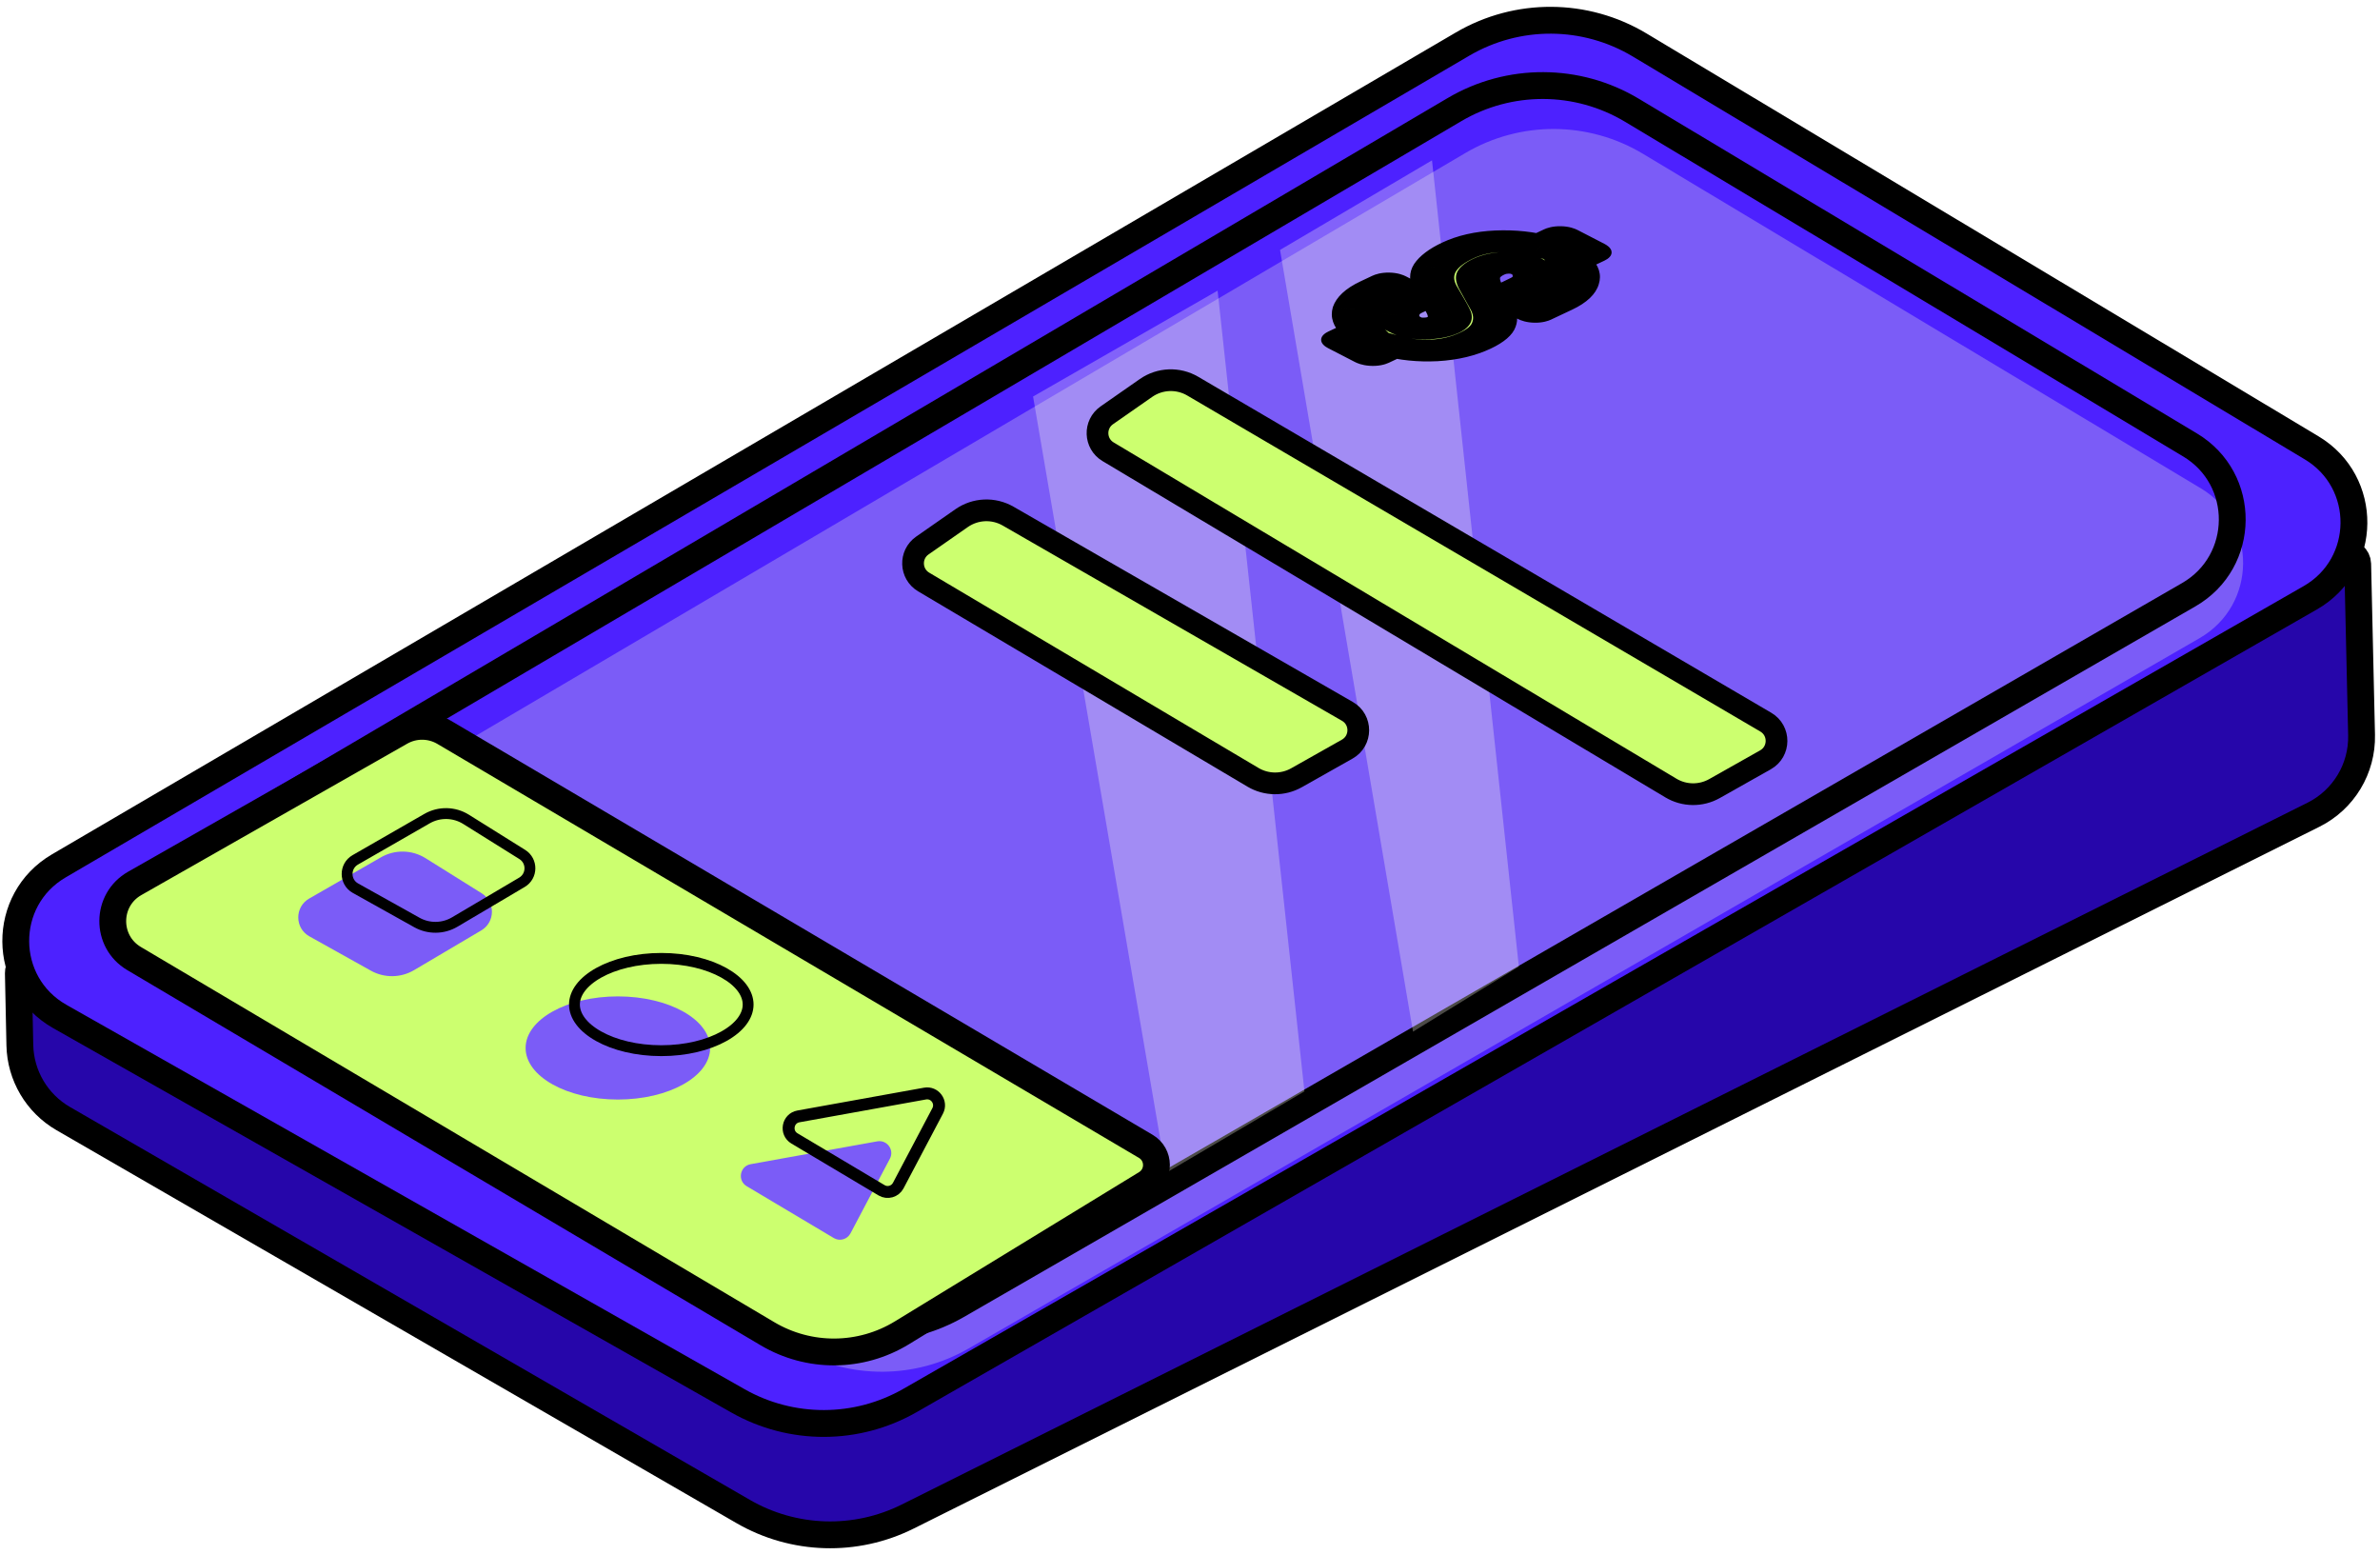
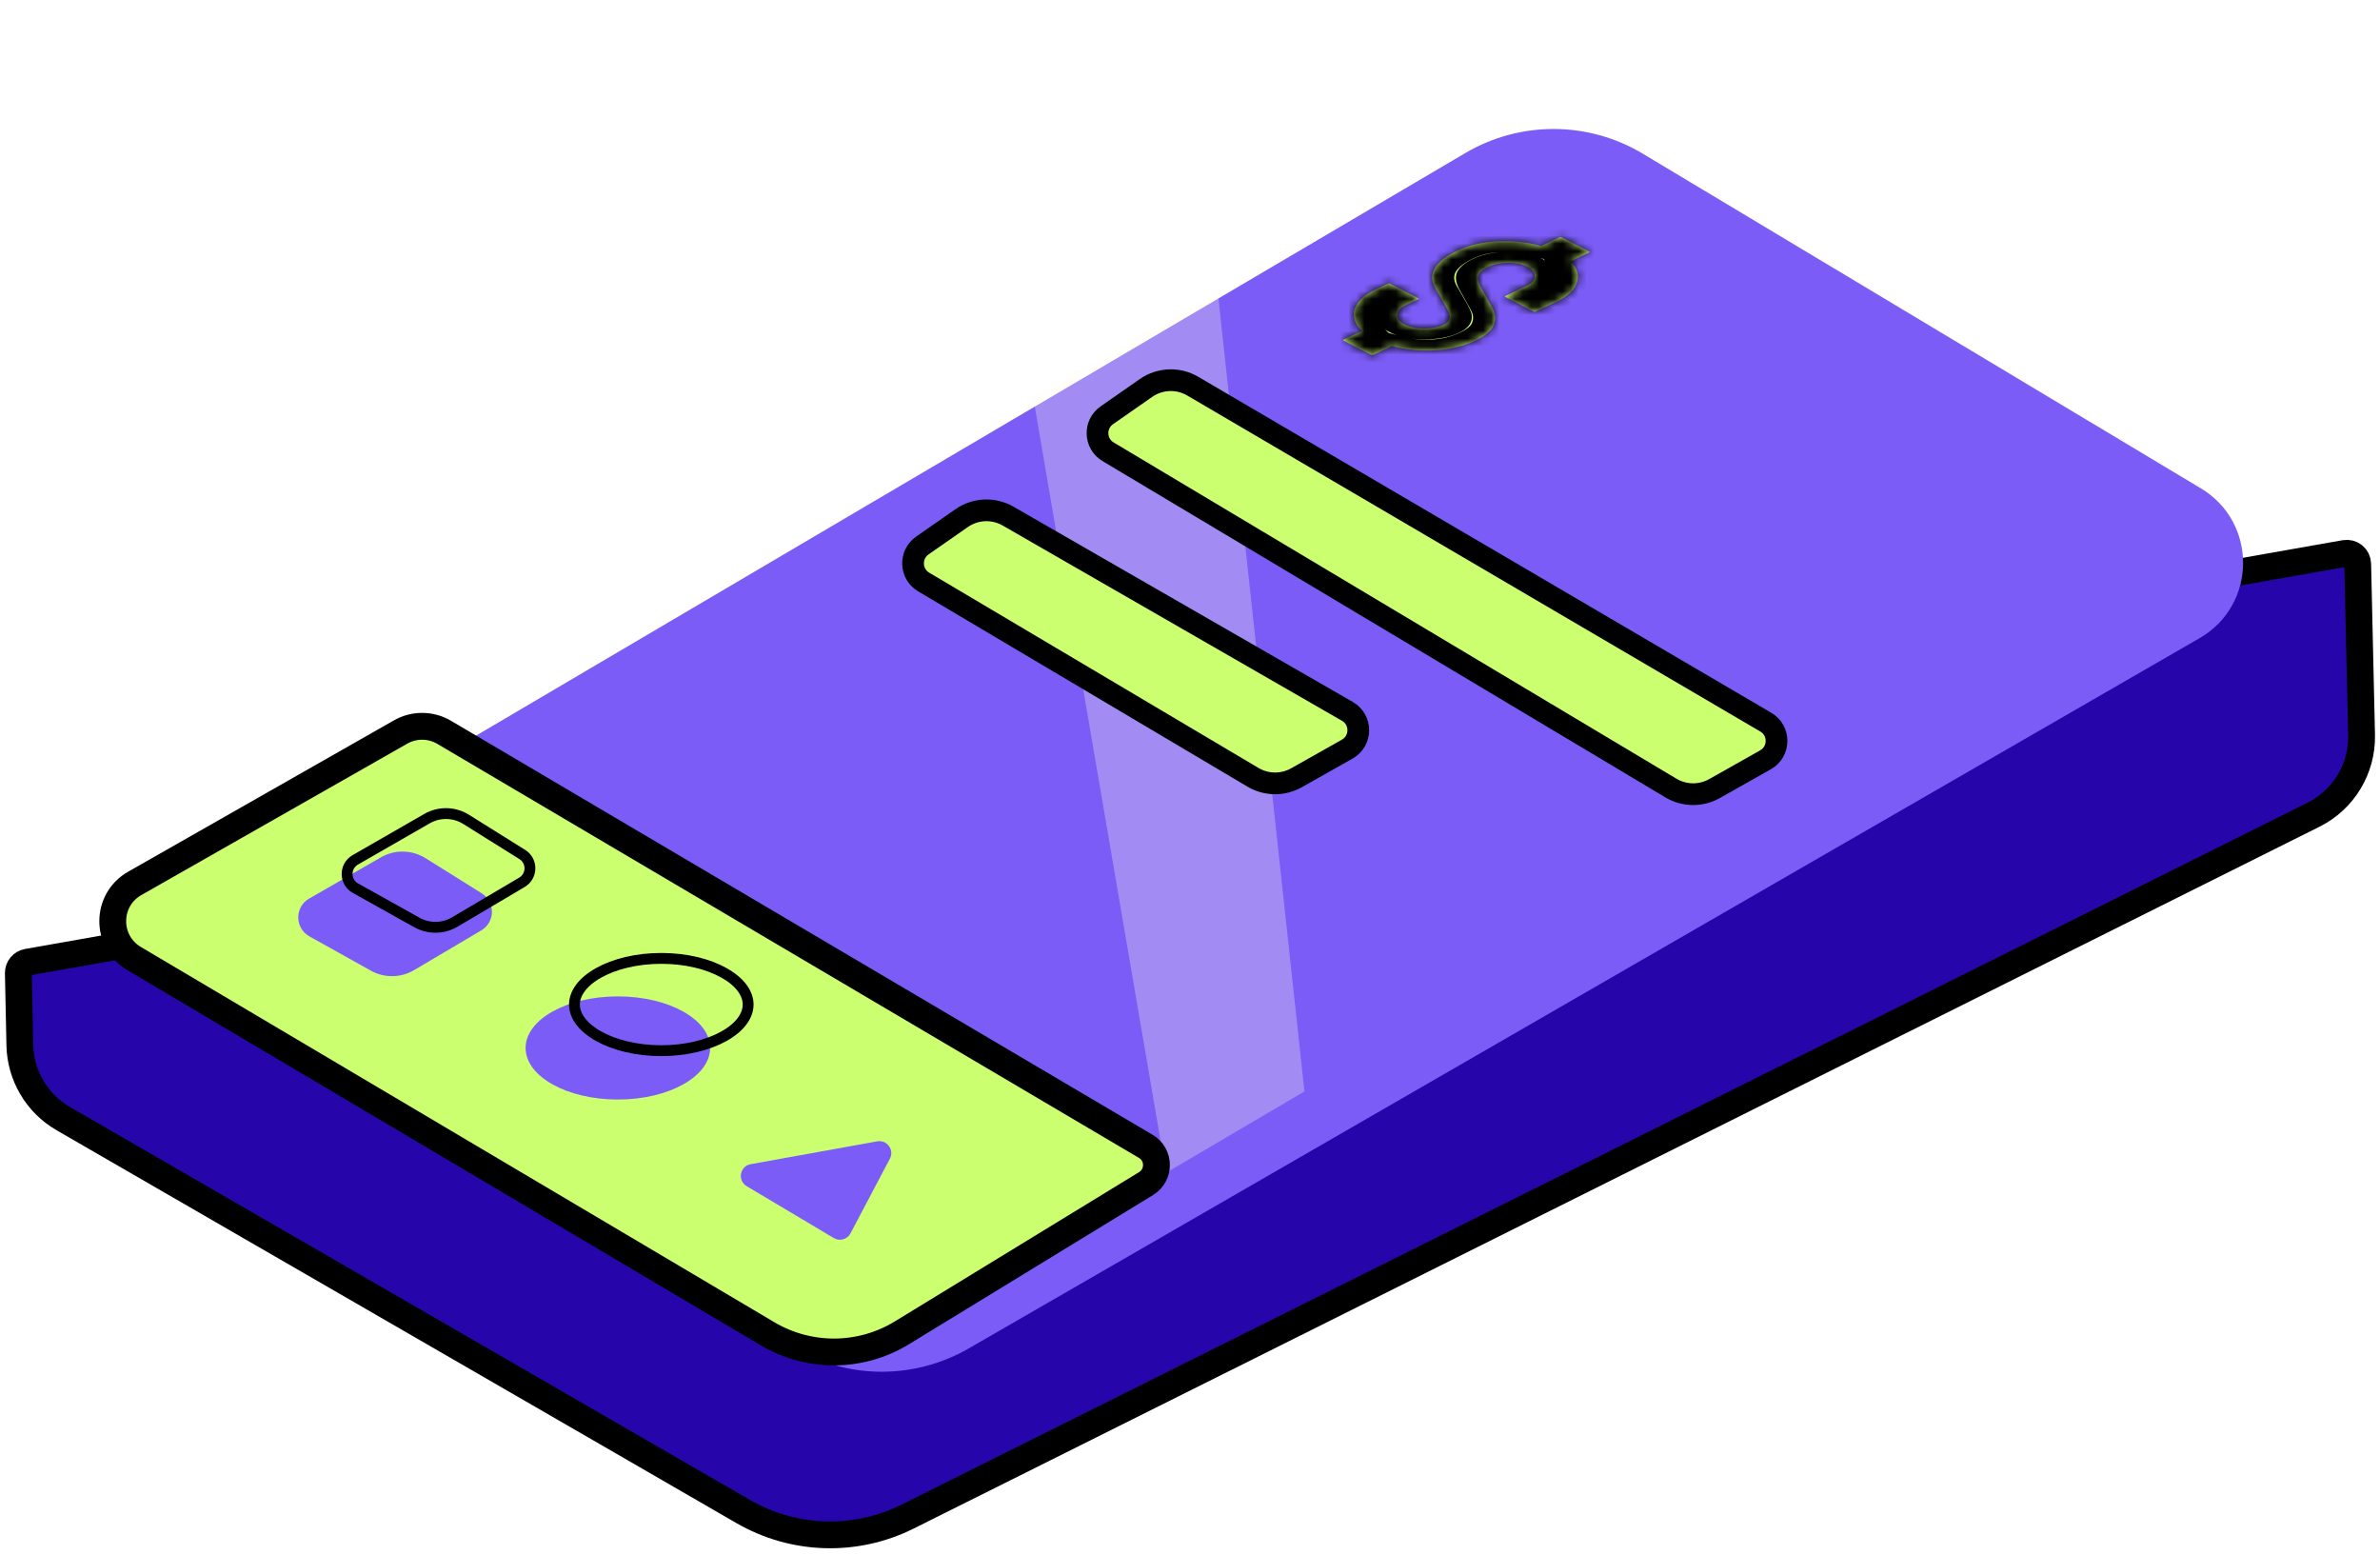
<svg xmlns="http://www.w3.org/2000/svg" width="300" height="196" viewBox="0 0 300 196" fill="none">
  <g filter="url(#filter0_d_206_4)">
    <path d="M93.688 185.01L7.97 135.49C4.655 133.575 2.582 130.067 2.502 126.24L2.313 117.158C2.299 116.484 2.779 115.9 3.443 115.782L295.581 64.269C296.406 64.123 297.168 64.747 297.187 65.585L297.677 87.152C297.773 91.389 295.414 95.302 291.622 97.195L114.416 185.641C107.839 188.924 100.053 188.687 93.688 185.01Z" fill="#2606AA" />
    <path d="M93.688 185.01L7.97 135.49C4.655 133.575 2.582 130.067 2.502 126.24L2.313 117.158C2.299 116.484 2.779 115.9 3.443 115.782L295.581 64.269C296.406 64.123 297.168 64.747 297.187 65.585L297.677 87.152C297.773 91.389 295.414 95.302 291.622 97.195L114.416 185.641C107.839 188.924 100.053 188.687 93.688 185.01Z" stroke="black" stroke-width="3.382" />
  </g>
-   <path d="M93.028 176.539L7.535 128.094C0.195 123.934 0.122 113.385 7.403 109.123L184.365 5.55C191.266 1.511 199.82 1.556 206.678 5.667L291.395 56.445C298.568 60.744 298.466 71.172 291.211 75.331L114.707 176.487C107.997 180.332 99.756 180.352 93.028 176.539Z" fill="#4D21FF" stroke="black" stroke-width="3.382" />
  <g filter="url(#filter1_i_206_4)">
    <path d="M98.993 164.545L28.008 124.313C20.679 120.16 20.593 109.631 27.852 105.357L183.345 13.809C190.254 9.741 198.833 9.775 205.709 13.897L276.057 56.071C283.217 60.363 283.13 70.769 275.899 74.941L120.728 164.462C114.009 168.338 105.741 168.37 98.993 164.545Z" fill="#7B5CF7" />
  </g>
-   <path d="M98.993 164.545L28.008 124.313C20.679 120.16 20.593 109.631 27.852 105.357L183.345 13.809C190.254 9.741 198.833 9.775 205.709 13.897L276.057 56.071C283.217 60.363 283.13 70.769 275.899 74.941L120.728 164.462C114.009 168.338 105.741 168.37 98.993 164.545Z" stroke="black" stroke-width="3.382" />
  <path opacity="0.3" d="M153.48 36.628L130.219 49.969L146.981 147.8L164.426 137.538L153.48 36.628Z" fill="#FFFBEE" />
-   <path opacity="0.3" d="M180.505 20.207L161.349 31.495L178.11 130.01L191.451 121.801L180.505 20.207Z" fill="#FFFBEE" />
  <g filter="url(#filter2_d_206_4)">
    <path d="M210.617 97.94L139.674 55.562C137.968 54.544 137.883 52.104 139.513 50.968L144.451 47.526C146.203 46.305 148.506 46.214 150.348 47.295L222.58 89.637C224.401 90.705 224.379 93.345 222.541 94.382L216.112 98.008C214.401 98.973 212.303 98.947 210.617 97.94Z" fill="#CCFF6F" />
    <path d="M210.617 97.94L139.674 55.562C137.968 54.544 137.883 52.104 139.513 50.968L144.451 47.526C146.203 46.305 148.506 46.214 150.348 47.295L222.58 89.637C224.401 90.705 224.379 93.345 222.541 94.382L216.112 98.008C214.401 98.973 212.303 98.947 210.617 97.94Z" stroke="black" stroke-width="2.737" />
  </g>
  <g filter="url(#filter3_d_206_4)">
    <path d="M157.94 96.587L116.431 71.977C114.719 70.962 114.629 68.517 116.262 67.378L121.213 63.927C122.952 62.715 125.235 62.616 127.072 63.673L169.841 88.28C171.679 89.338 171.667 91.993 169.82 93.035L163.421 96.645C161.715 97.608 159.625 97.585 157.94 96.587Z" fill="#CCFF6F" />
    <path d="M157.94 96.587L116.431 71.977C114.719 70.962 114.629 68.517 116.262 67.378L121.213 63.927C122.952 62.715 125.235 62.616 127.072 63.673L169.841 88.28C171.679 89.338 171.667 91.993 169.82 93.035L163.421 96.645C161.715 97.608 159.625 97.585 157.94 96.587Z" stroke="black" stroke-width="2.737" />
  </g>
  <g filter="url(#filter4_d_206_4)">
    <mask id="path-8-outside-1_206_4" maskUnits="userSpaceOnUse" x="159.482" y="23.808" width="50.345" height="24.503" fill="black">
-       <rect fill="white" x="159.482" y="23.808" width="50.345" height="24.503" />
      <path d="M169.382 41.57C169.278 41.516 169.279 41.465 169.385 41.415L171.682 40.333C170.782 39.478 170.471 38.562 170.751 37.586C171.083 36.61 171.975 35.781 173.427 35.097L174.933 34.388C175.038 34.339 175.143 34.34 175.247 34.394L178.788 36.221C178.865 36.261 178.852 36.306 178.746 36.356L177.241 37.064C176.554 37.388 176.18 37.794 176.119 38.284C176.11 38.774 176.43 39.187 177.078 39.521C177.752 39.869 178.561 40.039 179.504 40.03C180.499 40.023 181.313 39.87 181.947 39.571C182.766 39.186 182.96 38.595 182.529 37.8C182.403 37.526 182.175 37.109 181.845 36.548C181.515 35.986 181.21 35.465 180.931 34.982C180.399 34.029 180.388 33.151 180.901 32.347C181.439 31.556 182.381 30.844 183.728 30.21C185.207 29.514 186.903 29.125 188.816 29.043C190.781 28.963 192.597 29.157 194.265 29.627L196.562 28.545C196.668 28.495 196.773 28.497 196.876 28.551L200.261 30.298C200.391 30.365 200.403 30.423 200.298 30.473L197.96 31.573C198.809 32.402 199.081 33.285 198.776 34.222C198.497 35.172 197.644 35.983 196.218 36.654L193.564 37.904C193.485 37.941 193.406 37.94 193.328 37.9L189.749 36.053C189.671 36.012 189.672 35.974 189.751 35.936L192.366 34.667C193.132 34.306 193.493 33.893 193.449 33.428C193.458 32.963 193.15 32.57 192.528 32.249C191.879 31.914 191.071 31.744 190.102 31.74C189.159 31.748 188.345 31.914 187.658 32.237C186.998 32.548 186.573 32.889 186.383 33.26C186.219 33.619 186.289 34.098 186.592 34.697L187.999 37.221C188.482 38.044 188.586 38.814 188.311 39.532C188.062 40.264 187.277 40.94 185.956 41.562C184.451 42.27 182.742 42.678 180.828 42.785C178.941 42.88 177.151 42.699 175.457 42.242L173.12 43.342C173.015 43.392 172.897 43.383 172.767 43.316L169.382 41.57Z" />
    </mask>
    <path d="M169.382 41.57C169.278 41.516 169.279 41.465 169.385 41.415L171.682 40.333C170.782 39.478 170.471 38.562 170.751 37.586C171.083 36.61 171.975 35.781 173.427 35.097L174.933 34.388C175.038 34.339 175.143 34.34 175.247 34.394L178.788 36.221C178.865 36.261 178.852 36.306 178.746 36.356L177.241 37.064C176.554 37.388 176.18 37.794 176.119 38.284C176.11 38.774 176.43 39.187 177.078 39.521C177.752 39.869 178.561 40.039 179.504 40.03C180.499 40.023 181.313 39.87 181.947 39.571C182.766 39.186 182.96 38.595 182.529 37.8C182.403 37.526 182.175 37.109 181.845 36.548C181.515 35.986 181.21 35.465 180.931 34.982C180.399 34.029 180.388 33.151 180.901 32.347C181.439 31.556 182.381 30.844 183.728 30.21C185.207 29.514 186.903 29.125 188.816 29.043C190.781 28.963 192.597 29.157 194.265 29.627L196.562 28.545C196.668 28.495 196.773 28.497 196.876 28.551L200.261 30.298C200.391 30.365 200.403 30.423 200.298 30.473L197.96 31.573C198.809 32.402 199.081 33.285 198.776 34.222C198.497 35.172 197.644 35.983 196.218 36.654L193.564 37.904C193.485 37.941 193.406 37.94 193.328 37.9L189.749 36.053C189.671 36.012 189.672 35.974 189.751 35.936L192.366 34.667C193.132 34.306 193.493 33.893 193.449 33.428C193.458 32.963 193.15 32.57 192.528 32.249C191.879 31.914 191.071 31.744 190.102 31.74C189.159 31.748 188.345 31.914 187.658 32.237C186.998 32.548 186.573 32.889 186.383 33.26C186.219 33.619 186.289 34.098 186.592 34.697L187.999 37.221C188.482 38.044 188.586 38.814 188.311 39.532C188.062 40.264 187.277 40.94 185.956 41.562C184.451 42.27 182.742 42.678 180.828 42.785C178.941 42.88 177.151 42.699 175.457 42.242L173.12 43.342C173.015 43.392 172.897 43.383 172.767 43.316L169.382 41.57Z" fill="#CCFF6F" />
    <path d="M171.682 40.333L173.628 41.337L175.102 40.644L174.139 39.729L171.682 40.333ZM170.751 37.586L168.012 37.322L168.006 37.339L168.001 37.357L170.751 37.586ZM176.119 38.284L173.348 38.161L173.343 38.197L173.342 38.233L176.119 38.284ZM179.504 40.03L179.383 38.66L179.375 38.66L179.504 40.03ZM182.529 37.8L179.823 38.068L179.835 38.093L179.848 38.119L182.529 37.8ZM181.845 36.548L179.181 36.896L179.181 36.896L181.845 36.548ZM180.931 34.982L178.256 35.312L178.259 35.318L178.263 35.323L180.931 34.982ZM180.901 32.347L178.266 31.879L178.258 31.891L178.25 31.903L180.901 32.347ZM188.816 29.043L188.51 27.678L188.501 27.678L188.816 29.043ZM194.265 29.627L192.94 30.812L194.745 31.32L196.21 30.631L194.265 29.627ZM197.96 31.573L196.015 30.569L194.559 31.255L195.489 32.163L197.96 31.573ZM198.776 34.222L196.035 33.968L196.031 33.978L196.028 33.988L198.776 34.222ZM189.751 35.936L191.696 36.94L191.711 36.933L191.726 36.926L189.751 35.936ZM192.366 34.667L190.421 33.663L190.406 33.67L190.391 33.677L192.366 34.667ZM193.449 33.428L190.673 33.377L190.672 33.415L190.676 33.453L193.449 33.428ZM190.102 31.74L190.052 30.37L190.012 30.369L189.973 30.37L190.102 31.74ZM186.383 33.26L183.69 32.89L183.681 32.907L183.673 32.924L186.383 33.26ZM186.592 34.697L183.899 34.994L183.907 35.01L183.916 35.026L186.592 34.697ZM187.999 37.221L185.324 37.55L185.329 37.559L185.334 37.568L187.999 37.221ZM188.311 39.532L185.582 39.242L185.577 39.255L185.572 39.269L188.311 39.532ZM180.828 42.785L181.186 44.148L181.202 44.148L181.217 44.147L180.828 42.785ZM175.457 42.242L176.737 41.044L174.949 40.562L173.512 41.238L175.457 42.242ZM171.363 40.638C171.611 40.765 172.09 41.076 172.081 41.541C172.073 42.007 171.583 42.3 171.33 42.419L167.439 40.411C167.081 40.58 166.538 40.923 166.529 41.44C166.519 41.957 167.049 42.321 167.401 42.502L171.363 40.638ZM171.33 42.419L173.628 41.337L169.737 39.33L167.439 40.411L171.33 42.419ZM174.139 39.729C173.521 39.142 173.298 38.518 173.5 37.814L168.001 37.357C167.644 38.605 168.043 39.814 169.226 40.938L174.139 39.729ZM173.489 37.849C173.723 37.161 174.334 36.59 175.373 36.101L171.482 34.093C169.616 34.971 168.442 36.059 168.012 37.322L173.489 37.849ZM175.373 36.101L176.878 35.392L172.987 33.384L171.482 34.093L175.373 36.101ZM176.878 35.392C176.626 35.511 176.009 35.739 175.066 35.721C174.122 35.704 173.514 35.454 173.266 35.326L177.228 33.462C176.876 33.28 176.164 33.002 175.115 32.983C174.067 32.964 173.345 33.216 172.987 33.384L176.878 35.392ZM173.266 35.326L176.807 37.153L180.768 35.289L177.228 33.462L173.266 35.326ZM176.807 37.153C176.371 36.928 175.939 36.53 176.091 36.041C176.214 35.643 176.663 35.417 176.8 35.352L180.691 37.36C180.935 37.245 181.443 36.971 181.58 36.528C181.746 35.995 181.282 35.554 180.768 35.289L176.807 37.153ZM176.8 35.352L175.295 36.061L179.186 38.068L180.691 37.36L176.8 35.352ZM175.295 36.061C174.101 36.623 173.449 37.347 173.348 38.161L178.89 38.406C178.911 38.241 179.007 38.152 179.186 38.068L175.295 36.061ZM173.342 38.233C173.327 39.057 173.892 39.832 175.097 40.454L179.059 38.589C178.967 38.542 178.892 38.492 178.895 38.334L173.342 38.233ZM175.097 40.454C176.313 41.081 177.883 41.416 179.633 41.4L179.375 38.66C179.264 38.661 179.223 38.653 179.216 38.651C179.207 38.649 179.154 38.638 179.059 38.589L175.097 40.454ZM179.625 41.4C181.216 41.388 182.709 41.132 183.893 40.575L180.002 38.567C179.917 38.607 179.782 38.657 179.383 38.66L179.625 41.4ZM183.893 40.575C185.72 39.715 185.773 38.52 185.21 37.481L179.848 38.119C179.996 38.392 179.982 38.534 179.966 38.583C179.959 38.604 179.953 38.604 179.966 38.592C179.979 38.58 179.995 38.571 180.002 38.567L183.893 40.575ZM185.236 37.532C185.091 37.216 184.843 36.766 184.51 36.2L179.181 36.896C179.508 37.452 179.716 37.837 179.823 38.068L185.236 37.532ZM184.51 36.2C184.181 35.64 183.877 35.12 183.599 34.64L178.263 35.323C178.543 35.809 178.849 36.333 179.181 36.896L184.51 36.2ZM183.606 34.652C183.194 33.915 183.221 33.309 183.551 32.791L178.25 31.903C177.555 32.993 177.603 34.144 178.256 35.312L183.606 34.652ZM183.535 32.815C183.92 32.25 184.606 31.716 185.674 31.214L181.782 29.206C180.156 29.972 178.957 30.863 178.266 31.879L183.535 32.815ZM185.674 31.214C186.747 30.708 187.881 30.462 189.131 30.408L188.501 27.678C185.924 27.788 183.667 28.319 181.782 29.206L185.674 31.214ZM189.122 30.409C190.549 30.35 191.793 30.489 192.94 30.812L195.589 28.441C193.402 27.826 191.013 27.576 188.51 27.678L189.122 30.409ZM196.21 30.631L198.508 29.549L194.617 27.541L192.319 28.623L196.21 30.631ZM198.508 29.549C198.255 29.668 197.639 29.896 196.695 29.878C195.751 29.861 195.144 29.611 194.896 29.483L198.857 27.619C198.505 27.437 197.793 27.159 196.745 27.14C195.696 27.121 194.975 27.373 194.617 27.541L198.508 29.549ZM194.896 29.483L198.281 31.23L202.242 29.365L198.857 27.619L194.896 29.483ZM198.281 31.23C198.138 31.156 197.691 30.905 197.606 30.492C197.505 30.005 197.968 29.65 198.352 29.469L202.243 31.476C202.733 31.246 203.242 30.836 203.13 30.291C203.033 29.819 202.515 29.506 202.242 29.365L198.281 31.23ZM198.352 29.469L196.015 30.569L199.906 32.577L202.243 31.476L198.352 29.469ZM195.489 32.163C196.059 32.719 196.25 33.305 196.035 33.968L201.518 34.476C201.912 33.264 201.56 32.084 200.431 30.982L195.489 32.163ZM196.028 33.988C195.838 34.636 195.276 35.178 194.273 35.651L198.164 37.658C200.013 36.788 201.156 35.708 201.524 34.455L196.028 33.988ZM194.273 35.651L191.618 36.9L195.51 38.908L198.164 37.658L194.273 35.651ZM191.618 36.9C191.884 36.775 192.514 36.544 193.471 36.562C194.427 36.579 195.048 36.833 195.309 36.967L191.348 38.832C191.686 39.007 192.385 39.281 193.421 39.3C194.456 39.319 195.165 39.07 195.51 38.908L191.618 36.9ZM195.309 36.967L191.729 35.12L187.768 36.985L191.348 38.832L195.309 36.967ZM191.729 35.12C191.99 35.255 192.476 35.572 192.467 36.044C192.459 36.516 191.962 36.815 191.696 36.94L187.805 34.932C187.46 35.095 186.924 35.432 186.915 35.943C186.905 36.453 187.429 36.81 187.768 36.985L191.729 35.12ZM191.726 36.926L194.341 35.657L190.391 33.677L187.776 34.947L191.726 36.926ZM194.312 35.671C195.555 35.085 196.308 34.313 196.222 33.402L190.676 33.453C190.679 33.485 190.67 33.5 190.657 33.515C190.64 33.534 190.586 33.585 190.421 33.663L194.312 35.671ZM196.225 33.478C196.24 32.675 195.681 31.921 194.509 31.316L190.547 33.181C190.62 33.219 190.675 33.251 190.673 33.377L196.225 33.478ZM194.509 31.316C193.298 30.692 191.743 30.378 190.052 30.37L190.152 33.11C190.31 33.11 190.384 33.124 190.41 33.129C190.432 33.134 190.476 33.145 190.547 33.181L194.509 31.316ZM189.973 30.37C188.333 30.385 186.876 30.686 185.712 31.234L189.603 33.241C189.813 33.142 189.986 33.112 190.231 33.109L189.973 30.37ZM185.712 31.234C184.756 31.684 184.025 32.234 183.69 32.89L189.075 33.631C189.12 33.544 189.24 33.413 189.603 33.241L185.712 31.234ZM183.673 32.924C183.372 33.584 183.552 34.307 183.899 34.994L189.285 34.401C189.026 33.889 189.066 33.654 189.092 33.596L183.673 32.924ZM183.916 35.026L185.324 37.55L190.675 36.893L189.268 34.368L183.916 35.026ZM185.334 37.568C185.713 38.215 185.765 38.765 185.582 39.242L191.039 39.822C191.407 38.863 191.25 37.873 190.665 36.874L185.334 37.568ZM185.572 39.269C185.44 39.657 185.009 40.088 184.011 40.558L187.902 42.565C189.545 41.792 190.683 40.87 191.049 39.795L185.572 39.269ZM184.011 40.558C182.888 41.086 181.711 41.353 180.439 41.424L181.217 44.147C183.773 44.004 186.014 43.454 187.902 42.565L184.011 40.558ZM180.471 41.422C179.148 41.489 177.929 41.366 176.737 41.044L174.178 43.44C176.374 44.032 178.735 44.272 181.186 44.148L180.471 41.422ZM173.512 41.238L171.175 42.339L175.066 44.346L177.403 43.246L173.512 41.238ZM171.175 42.339C171.559 42.158 172.301 41.946 173.284 42.018C174.117 42.079 174.605 42.31 174.748 42.384L170.786 44.249C171.059 44.39 171.671 44.659 172.621 44.728C173.723 44.809 174.576 44.577 175.066 44.346L171.175 42.339ZM174.748 42.384L171.363 40.638L167.401 42.502L170.786 44.249L174.748 42.384Z" fill="black" mask="url(#path-8-outside-1_206_4)" />
  </g>
  <g filter="url(#filter5_d_206_4)">
    <path d="M99.487 165.345L19.634 118.056C16.019 115.915 16.064 110.669 19.715 108.59L53.236 89.509C54.941 88.539 57.035 88.555 58.725 89.552L147.162 141.724C148.941 142.773 148.961 145.339 147.199 146.416L116.416 165.227C111.23 168.397 104.717 168.442 99.487 165.345Z" fill="#CCFF6F" />
    <path d="M99.487 165.345L19.634 118.056C16.019 115.915 16.064 110.669 19.715 108.59L53.236 89.509C54.941 88.539 57.035 88.555 58.725 89.552L147.162 141.724C148.941 142.773 148.961 145.339 147.199 146.416L116.416 165.227C111.23 168.397 104.717 168.442 99.487 165.345Z" stroke="black" stroke-width="3.382" />
  </g>
  <g filter="url(#filter6_i_206_4)">
    <ellipse cx="83.356" cy="126.591" rx="11.63" ry="6.499" fill="#7B5CF7" />
  </g>
  <path d="M94.302 126.591C94.302 128.026 93.254 129.468 91.246 130.589C89.262 131.698 86.474 132.406 83.356 132.406C80.239 132.406 77.451 131.698 75.466 130.589C73.459 129.468 72.41 128.026 72.41 126.591C72.41 125.155 73.459 123.714 75.466 122.592C77.451 121.483 80.239 120.776 83.356 120.776C86.474 120.776 89.262 121.483 91.246 122.592C93.254 123.714 94.302 125.155 94.302 126.591Z" stroke="black" stroke-width="1.368" />
  <g filter="url(#filter7_i_206_4)">
    <path d="M111.123 149.999L100.141 143.463C98.945 142.75 99.274 140.935 100.644 140.688L116.594 137.812C117.828 137.589 118.777 138.886 118.192 139.996L113.224 149.408C112.822 150.17 111.863 150.44 111.123 149.999Z" fill="#7B5CF7" />
  </g>
-   <path d="M111.123 149.999L100.141 143.463C98.945 142.75 99.274 140.935 100.644 140.688L116.594 137.812C117.828 137.589 118.777 138.886 118.192 139.996L113.224 149.408C112.822 150.17 111.863 150.44 111.123 149.999Z" stroke="black" stroke-width="1.505" />
  <g filter="url(#filter8_i_206_4)">
    <path d="M52.217 116.848L44.473 112.526C42.616 111.49 42.599 108.823 44.444 107.764L53.486 102.569C55.237 101.563 57.4 101.604 59.113 102.674L66.195 107.101C67.935 108.188 67.904 110.733 66.137 111.777L57.669 116.781C55.993 117.772 53.917 117.797 52.217 116.848Z" fill="#7B5CF7" />
  </g>
  <path d="M52.55 116.251L44.806 111.929C43.413 111.151 43.401 109.152 44.784 108.357L53.826 103.163C55.359 102.282 57.251 102.317 58.75 103.254L65.833 107.681C67.138 108.496 67.114 110.405 65.789 111.188L57.321 116.192C55.854 117.059 54.038 117.081 52.55 116.251Z" stroke="black" stroke-width="1.368" />
  <defs>
    <filter id="filter0_d_206_4" x="0.621" y="62.556" width="298.75" height="132.554" filterUnits="userSpaceOnUse" color-interpolation-filters="sRGB">
      <feFlood flood-opacity="0" result="BackgroundImageFix" />
      <feColorMatrix in="SourceAlpha" type="matrix" values="0 0 0 0 0 0 0 0 0 0 0 0 0 0 0 0 0 0 127 0" result="hardAlpha" />
      <feOffset dy="5.473" />
      <feComposite in2="hardAlpha" operator="out" />
      <feColorMatrix type="matrix" values="0 0 0 0 0 0 0 0 0 0 0 0 0 0 0 0 0 0 1 0" />
      <feBlend mode="normal" in2="BackgroundImageFix" result="effect1_dropShadow_206_4" />
      <feBlend mode="normal" in="SourceGraphic" in2="effect1_dropShadow_206_4" result="shape" />
    </filter>
    <filter id="filter1_i_206_4" x="20.768" y="9.09" width="262.298" height="159.992" filterUnits="userSpaceOnUse" color-interpolation-filters="sRGB">
      <feFlood flood-opacity="0" result="BackgroundImageFix" />
      <feBlend mode="normal" in="SourceGraphic" in2="BackgroundImageFix" result="shape" />
      <feColorMatrix in="SourceAlpha" type="matrix" values="0 0 0 0 0 0 0 0 0 0 0 0 0 0 0 0 0 0 127 0" result="hardAlpha" />
      <feOffset dx="1.368" dy="5.473" />
      <feComposite in2="hardAlpha" operator="arithmetic" k2="-1" k3="1" />
      <feColorMatrix type="matrix" values="0 0 0 0 0 0 0 0 0 0 0 0 0 0 0 0 0 0 1 0" />
      <feBlend mode="normal" in2="shape" result="effect1_innerShadow_206_4" />
    </filter>
    <filter id="filter2_d_206_4" x="136.973" y="45.175" width="88.329" height="56.276" filterUnits="userSpaceOnUse" color-interpolation-filters="sRGB">
      <feFlood flood-opacity="0" result="BackgroundImageFix" />
      <feColorMatrix in="SourceAlpha" type="matrix" values="0 0 0 0 0 0 0 0 0 0 0 0 0 0 0 0 0 0 127 0" result="hardAlpha" />
      <feOffset dy="1.368" />
      <feComposite in2="hardAlpha" operator="out" />
      <feColorMatrix type="matrix" values="0 0 0 0 0 0 0 0 0 0 0 0 0 0 0 0 0 0 1 0" />
      <feBlend mode="normal" in2="BackgroundImageFix" result="effect1_dropShadow_206_4" />
      <feBlend mode="normal" in="SourceGraphic" in2="effect1_dropShadow_206_4" result="shape" />
    </filter>
    <filter id="filter3_d_206_4" x="113.722" y="61.576" width="58.859" height="38.512" filterUnits="userSpaceOnUse" color-interpolation-filters="sRGB">
      <feFlood flood-opacity="0" result="BackgroundImageFix" />
      <feColorMatrix in="SourceAlpha" type="matrix" values="0 0 0 0 0 0 0 0 0 0 0 0 0 0 0 0 0 0 127 0" result="hardAlpha" />
      <feOffset dy="1.368" />
      <feComposite in2="hardAlpha" operator="out" />
      <feColorMatrix type="matrix" values="0 0 0 0 0 0 0 0 0 0 0 0 0 0 0 0 0 0 1 0" />
      <feBlend mode="normal" in2="BackgroundImageFix" result="effect1_dropShadow_206_4" />
      <feBlend mode="normal" in="SourceGraphic" in2="effect1_dropShadow_206_4" result="shape" />
    </filter>
    <filter id="filter4_d_206_4" x="164.713" y="26.182" width="40.14" height="20.832" filterUnits="userSpaceOnUse" color-interpolation-filters="sRGB">
      <feFlood flood-opacity="0" result="BackgroundImageFix" />
      <feColorMatrix in="SourceAlpha" type="matrix" values="0 0 0 0 0 0 0 0 0 0 0 0 0 0 0 0 0 0 127 0" result="hardAlpha" />
      <feOffset dy="1.368" />
      <feComposite in2="hardAlpha" operator="out" />
      <feColorMatrix type="matrix" values="0 0 0 0 0 0 0 0 0 0 0 0 0 0 0 0 0 0 1 0" />
      <feBlend mode="normal" in2="BackgroundImageFix" result="effect1_dropShadow_206_4" />
      <feBlend mode="normal" in="SourceGraphic" in2="effect1_dropShadow_206_4" result="shape" />
    </filter>
    <filter id="filter5_d_206_4" x="12.522" y="87.101" width="137.677" height="84.963" filterUnits="userSpaceOnUse" color-interpolation-filters="sRGB">
      <feFlood flood-opacity="0" result="BackgroundImageFix" />
      <feColorMatrix in="SourceAlpha" type="matrix" values="0 0 0 0 0 0 0 0 0 0 0 0 0 0 0 0 0 0 127 0" result="hardAlpha" />
      <feOffset dx="-2.737" dy="2.737" />
      <feComposite in2="hardAlpha" operator="out" />
      <feColorMatrix type="matrix" values="0 0 0 0 0 0 0 0 0 0 0 0 0 0 0 0 0 0 1 0" />
      <feBlend mode="normal" in2="BackgroundImageFix" result="effect1_dropShadow_206_4" />
      <feBlend mode="normal" in="SourceGraphic" in2="effect1_dropShadow_206_4" result="shape" />
    </filter>
    <filter id="filter6_i_206_4" x="71.726" y="120.092" width="23.261" height="12.999" filterUnits="userSpaceOnUse" color-interpolation-filters="sRGB">
      <feFlood flood-opacity="0" result="BackgroundImageFix" />
      <feBlend mode="normal" in="SourceGraphic" in2="BackgroundImageFix" result="shape" />
      <feColorMatrix in="SourceAlpha" type="matrix" values="0 0 0 0 0 0 0 0 0 0 0 0 0 0 0 0 0 0 127 0" result="hardAlpha" />
      <feOffset dx="-5.473" dy="5.473" />
      <feComposite in2="hardAlpha" operator="arithmetic" k2="-1" k3="1" />
      <feColorMatrix type="matrix" values="0 0 0 0 0 0 0 0 0 0 0 0 0 0 0 0 0 0 1 0" />
      <feBlend mode="normal" in2="shape" result="effect1_innerShadow_206_4" />
    </filter>
    <filter id="filter7_i_206_4" x="98.652" y="137.034" width="20.471" height="13.931" filterUnits="userSpaceOnUse" color-interpolation-filters="sRGB">
      <feFlood flood-opacity="0" result="BackgroundImageFix" />
      <feBlend mode="normal" in="SourceGraphic" in2="BackgroundImageFix" result="shape" />
      <feColorMatrix in="SourceAlpha" type="matrix" values="0 0 0 0 0 0 0 0 0 0 0 0 0 0 0 0 0 0 127 0" result="hardAlpha" />
      <feOffset dx="-6.02" dy="6.02" />
      <feComposite in2="hardAlpha" operator="arithmetic" k2="-1" k3="1" />
      <feColorMatrix type="matrix" values="0 0 0 0 0 0 0 0 0 0 0 0 0 0 0 0 0 0 1 0" />
      <feBlend mode="normal" in2="shape" result="effect1_innerShadow_206_4" />
    </filter>
    <filter id="filter8_i_206_4" x="43.07" y="101.842" width="24.411" height="15.7" filterUnits="userSpaceOnUse" color-interpolation-filters="sRGB">
      <feFlood flood-opacity="0" result="BackgroundImageFix" />
      <feBlend mode="normal" in="SourceGraphic" in2="BackgroundImageFix" result="shape" />
      <feColorMatrix in="SourceAlpha" type="matrix" values="0 0 0 0 0 0 0 0 0 0 0 0 0 0 0 0 0 0 127 0" result="hardAlpha" />
      <feOffset dx="-5.473" dy="5.473" />
      <feComposite in2="hardAlpha" operator="arithmetic" k2="-1" k3="1" />
      <feColorMatrix type="matrix" values="0 0 0 0 0 0 0 0 0 0 0 0 0 0 0 0 0 0 1 0" />
      <feBlend mode="normal" in2="shape" result="effect1_innerShadow_206_4" />
    </filter>
  </defs>
</svg>